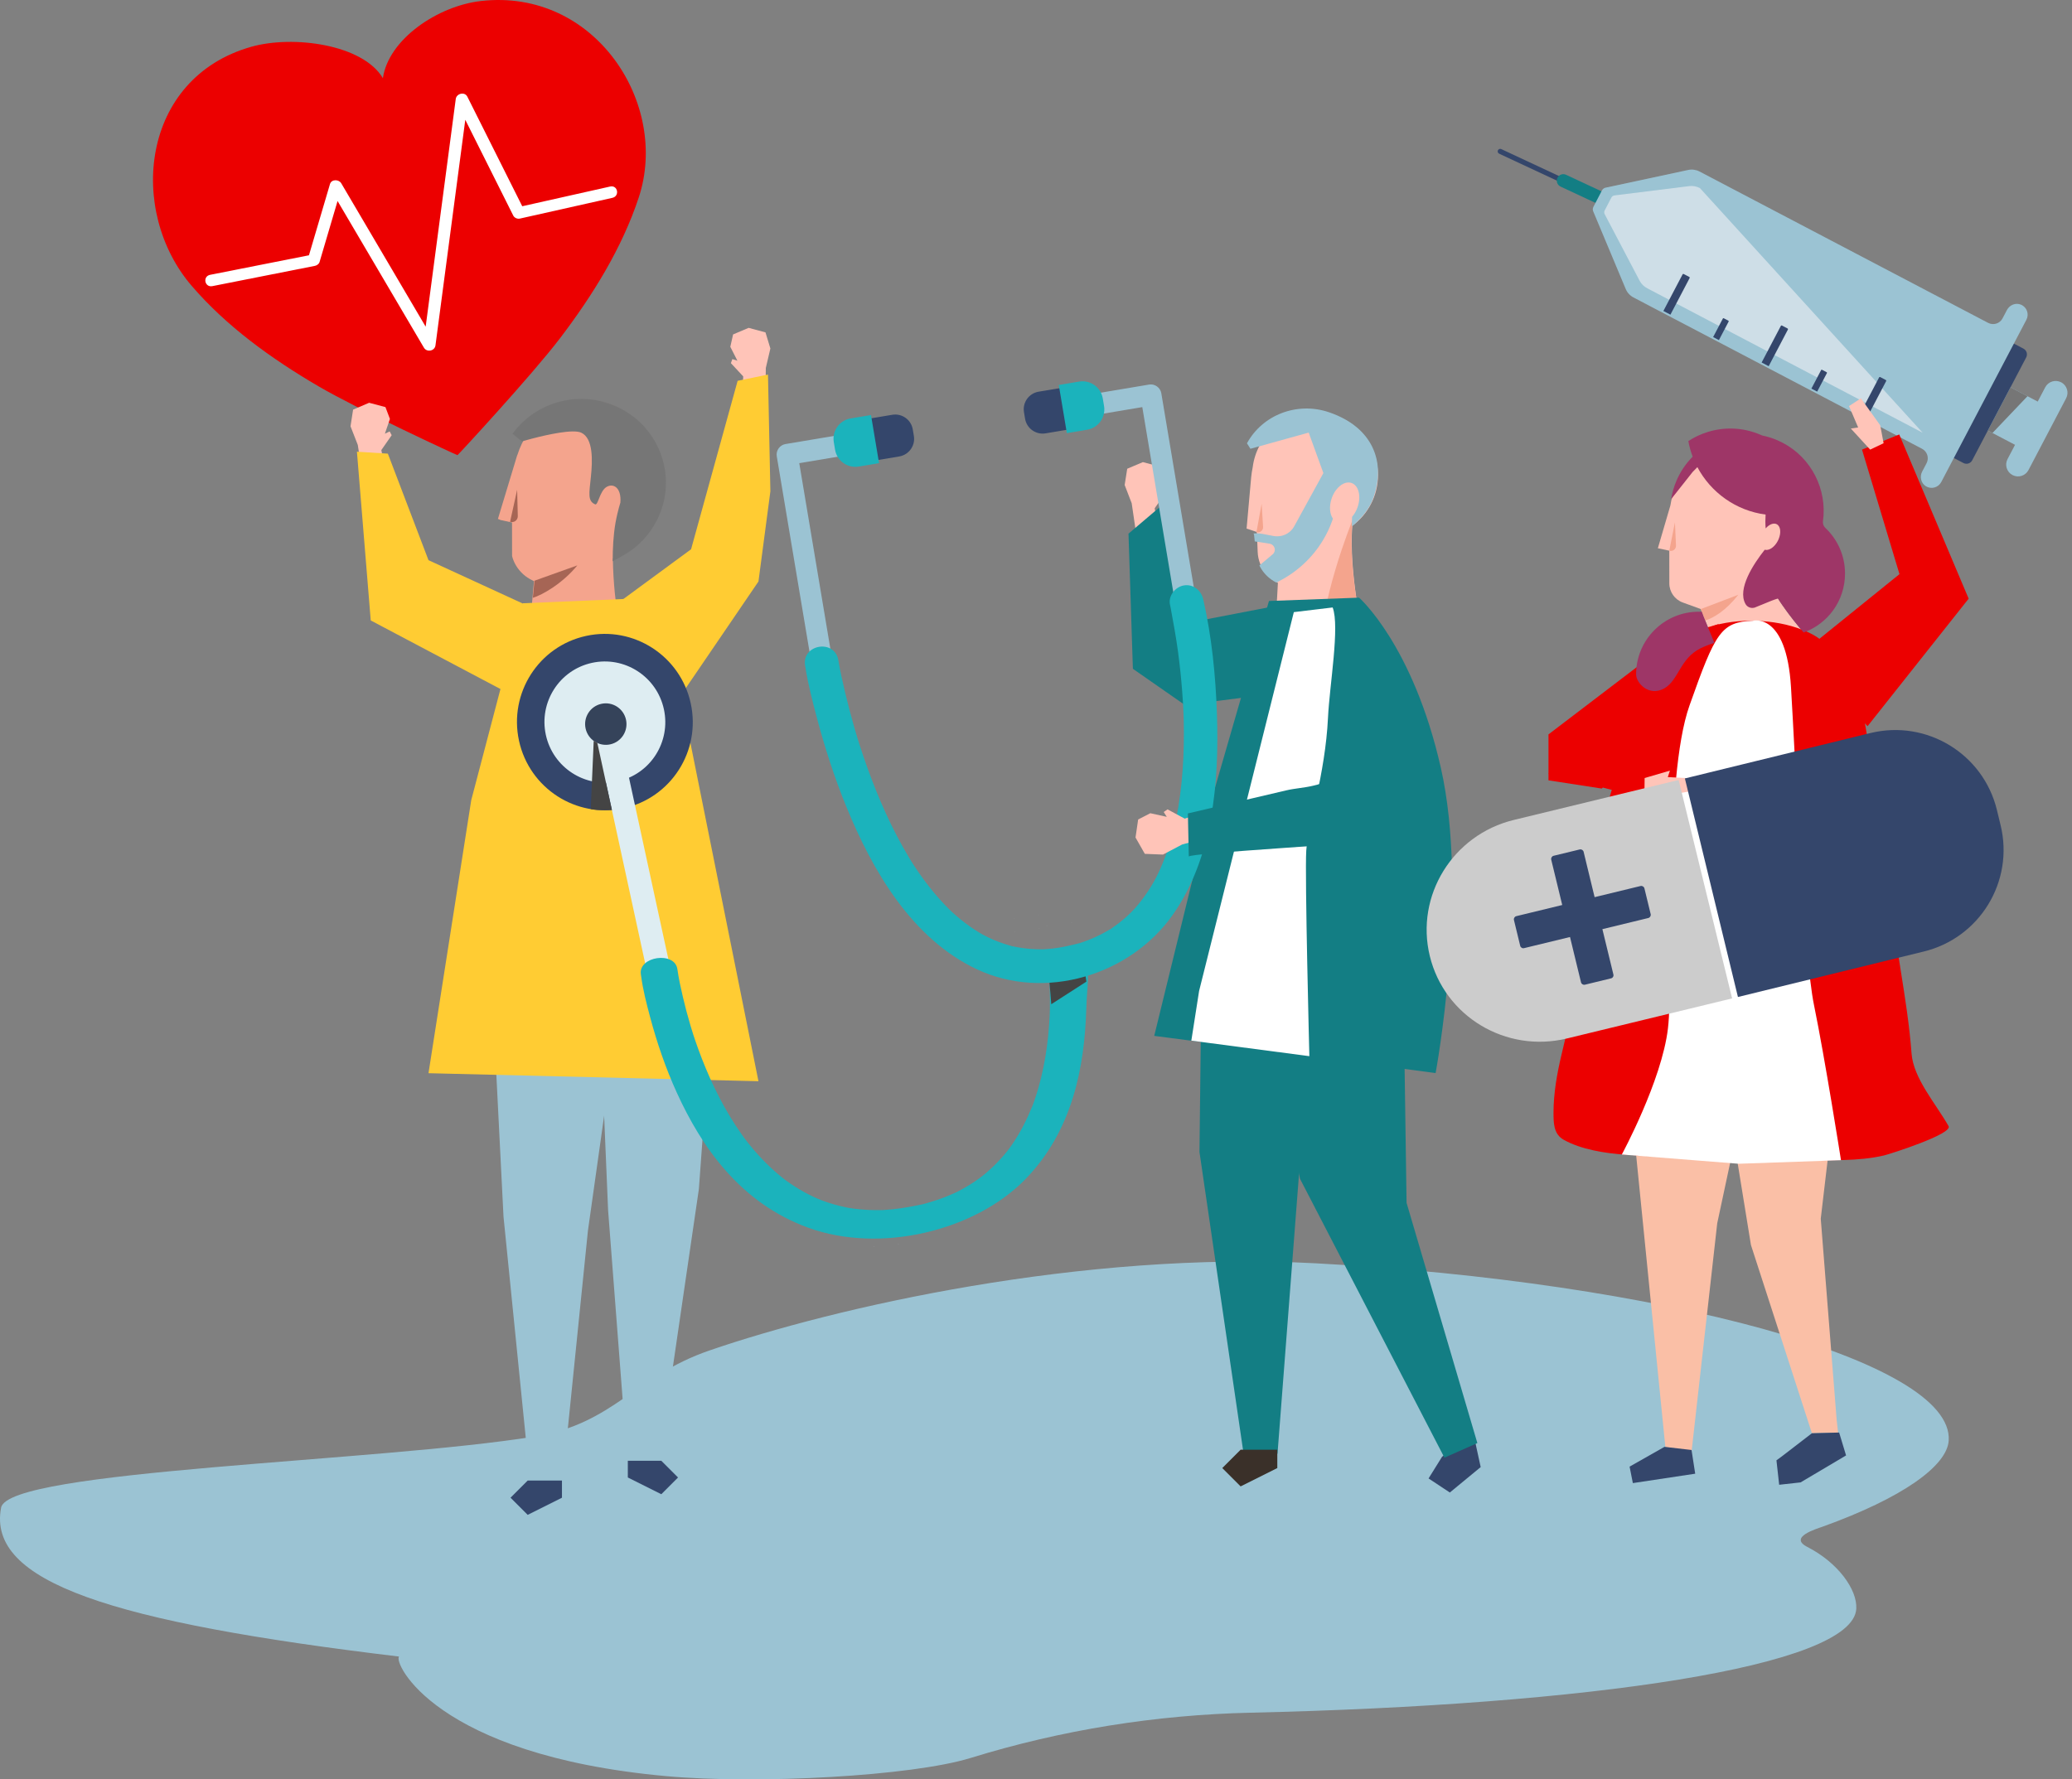
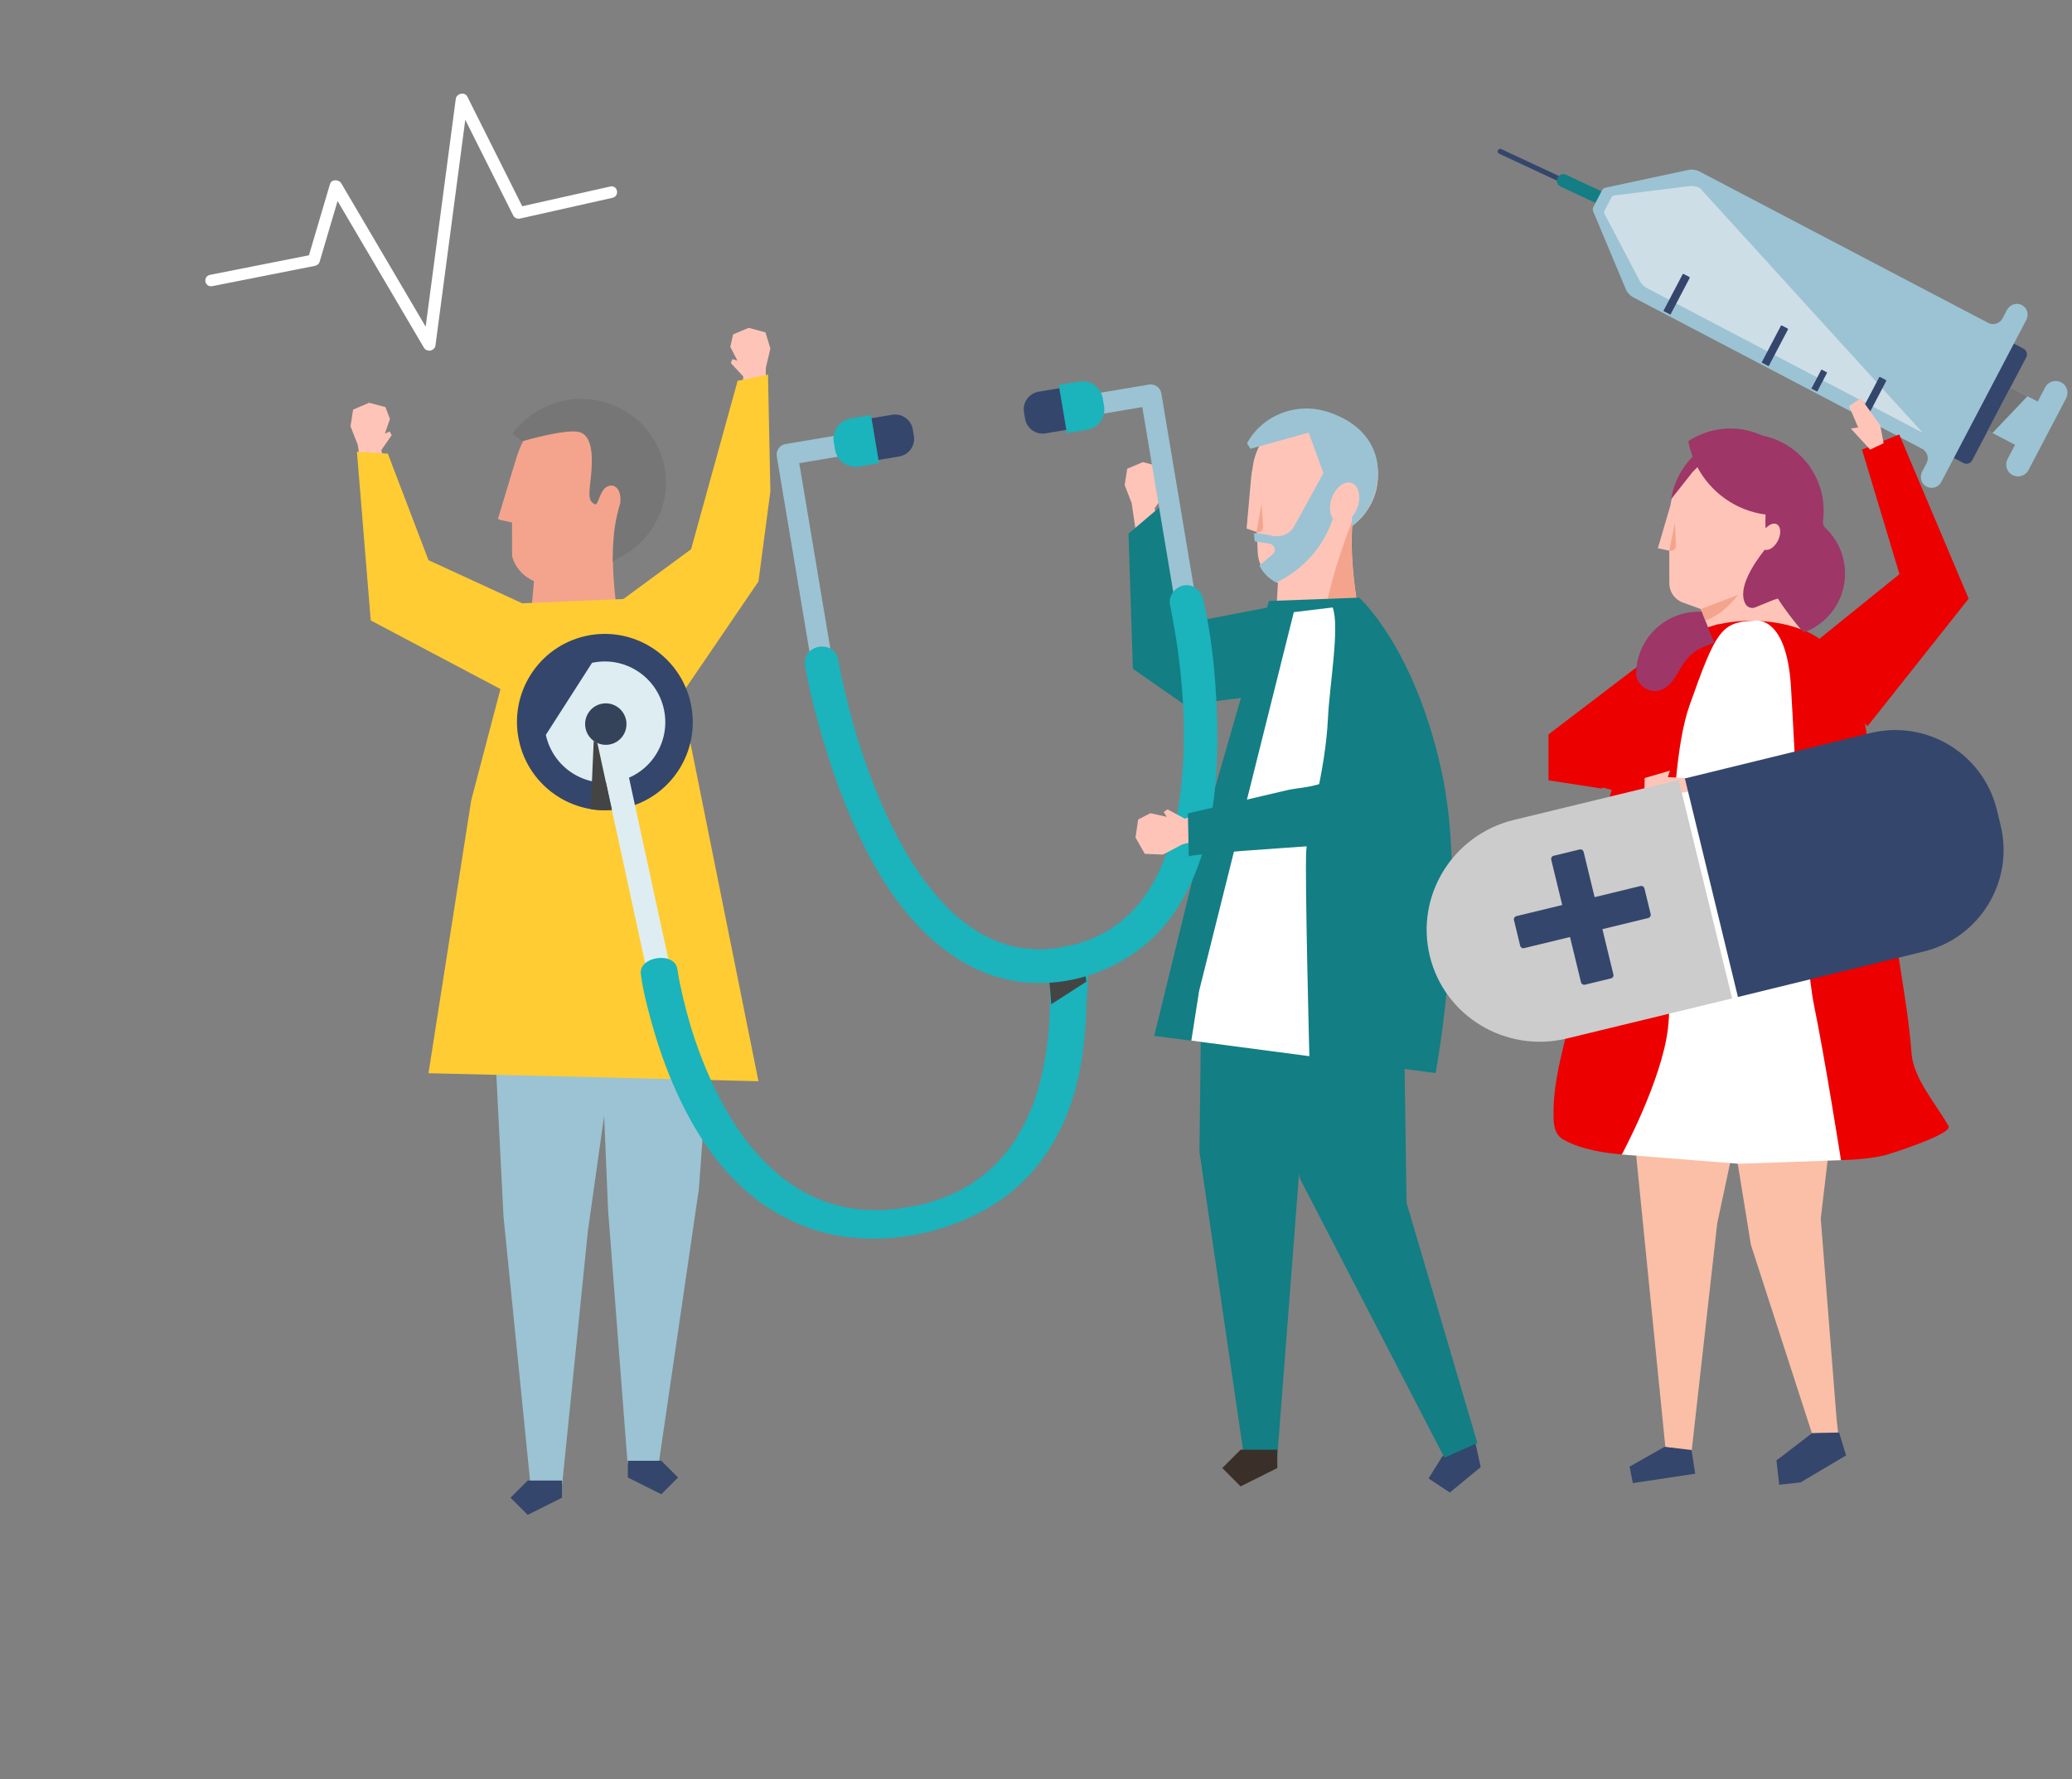
<svg xmlns="http://www.w3.org/2000/svg" width="156px" height="134px" viewBox="0 0 156 134" version="1.1">
  <rect x="0" y="0" width="156" height="134" fill="#808080" stroke="none" />
  <title>70DA00C5-B731-446C-953C-8D05C3D3BA54</title>
  <g id="↪-⭐️-Agregadora-Seguros" stroke="none" stroke-width="1" fill="none" fill-rule="evenodd">
    <g id="Assets" transform="translate(-49, -113)">
      <g id="concepts/Products/Insurance/a-health-insurance-for-every-family" transform="translate(49, 113)">
        <g id="g.-illustration/Backgrounds/Shapes/Bubble-02" transform="translate(-0, 95.003)" fill="#9BC3D3">
-           <path d="M99.056,0.133 C81.41,-0.811 62.833,3.457 53.415,6.698 C47.773,8.639 46.223,12.202 40.321,13.167 C28.468,15.103 0.634,15.677 0.084,18.531 C-1,24.149 8.391,27.152 30.049,29.75 C29.581,30.135 32.687,37.165 50.148,38.753 C57.057,39.381 68.646,38.755 73.09,37.382 C79.922,35.272 87.017,34.138 94.165,33.976 C119.589,33.4 139.526,30.513 139.759,26.149 C139.838,24.69 138.37,22.668 136.07,21.492 C134.638,20.759 136.741,20.141 137.23,19.965 C143.229,17.806 146.595,15.395 146.717,13.481 C147.102,7.474 124.957,1.52 99.056,0.133" id="Primary-color" />
-         </g>
+           </g>
        <g id="pessoa-2" transform="translate(11.52, -0)">
          <g id="coração" transform="translate(0, -0)">
-             <path d="M24.683,0.077 C21.425,0.45 17.728,2.96 17.307,5.888 C15.803,3.341 10.549,2.629 7.394,3.524 C-0.932,5.888 -1.93,15.892 2.914,21.529 C5.521,24.562 8.887,27 12.445,29.083 C15.424,30.827 22.906,34.296 22.923,34.276 C22.946,34.288 28.544,28.231 30.635,25.484 C33.132,22.204 35.316,18.668 36.572,14.87 C38.904,7.814 33.282,-0.908 24.683,0.077" id="Fill-1" fill="#EC0000" />
            <path d="M34.414,14.048 C32.209,14.542 30.004,15.037 27.799,15.532 C26.421,12.781 25.044,10.031 23.666,7.28 C23.467,6.882 22.849,7.038 22.794,7.453 C22.08,12.856 21.366,18.26 20.652,23.663 C20.611,23.976 20.57,24.289 20.528,24.602 C18.702,21.499 16.876,18.396 15.05,15.293 C14.757,14.796 14.464,14.298 14.171,13.801 C13.995,13.501 13.438,13.478 13.324,13.863 C12.797,15.65 12.269,17.437 11.741,19.225 C9.261,19.715 6.782,20.206 4.301,20.696 C3.719,20.812 3.887,21.664 4.47,21.548 C7.043,21.039 9.617,20.53 12.19,20.021 C12.341,19.991 12.496,19.878 12.539,19.733 C12.991,18.201 13.443,16.669 13.895,15.138 C15.769,18.321 17.642,21.504 19.516,24.687 C19.809,25.185 20.102,25.683 20.395,26.18 C20.614,26.554 21.21,26.442 21.267,26.008 C21.981,20.604 22.695,15.201 23.409,9.797 C23.443,9.539 23.477,9.28 23.511,9.022 C24.715,11.426 25.919,13.83 27.123,16.235 C27.207,16.402 27.427,16.505 27.621,16.461 C29.942,15.941 32.262,15.42 34.582,14.9 C35.16,14.77 34.994,13.918 34.414,14.048" id="Fill-3" fill="#FFFFFF" />
          </g>
          <g id="pernas" transform="translate(25.503, 72.579)" fill="#9BC3D3">
            <polygon id="Fill-30" points="16.51 4.436 15.595 16.964 12.564 37.704 10.233 37.704 8.761 18.567 8.109 3.083" />
            <polygon id="Fill-34" points="1.04252447e-14 1.484 0.886 19.044 2.914 39.203 5.302 39.203 7.242 20.103 10.076 -5.21262237e-15" />
          </g>
          <g id="pés" transform="translate(26.918, 110.006)" fill="#34466B">
            <polygon id="Fill-32" points="8.831 3.58367788e-14 8.831 1.26 11.351 2.521 12.611 1.26 11.351 3.58367788e-14" />
            <polygon id="Fill-36" points="3.872 1.492 3.872 2.783 1.291 4.074 -1.04252447e-14 2.783 1.291 1.492" />
          </g>
          <g id="mãos" transform="translate(14.871, 24.69)" fill="#FFC4B8">
            <polygon id="Fill-38" points="2.617 10.72 2.32 9.203 3.099 8.084 2.946 7.799 2.587 7.973 2.967 6.86 2.629 5.967 1.4 5.642 0.193 6.159 -2.08504895e-14 7.413 0.548 8.819 0.864 10.913" />
            <polygon id="Fill-42" points="29.487 5.198 29.566 3.655 28.637 2.657 28.748 2.353 29.128 2.475 28.594 1.427 28.803 0.495 29.974 1.04252447e-14 31.242 0.34 31.61 1.555 31.266 3.024 31.249 5.142" />
          </g>
          <g id="g.-illustration/Characters/Body-parts/Head/Male/Model-D-01" transform="translate(32.293, 39.889) scale(-1, 1) translate(-32.293, -39.889) translate(25.968, 30.041)">
            <g id="g.-illustration/Characters/Body-parts/Head/Male/Model-D-00" transform="translate(0.386, 0.104)">
              <path d="M3.61,11.923 C1.502,11.048 -6.51577796e-16,8.795 -6.51577796e-16,6.156 C-6.51577796e-16,2.758 2.489,3.25788898e-16 5.555,3.25788898e-16 C7.981,3.25788898e-16 10.046,1.727 10.803,4.131 L10.812,4.134 L12.263,8.931 L12.13,8.988 L12.06,9.018 L11.202,9.203 L11.198,11.723 L11.157,11.876 C11.089,12.087 10.995,12.293 10.875,12.486 C10.735,12.711 10.562,12.917 10.366,13.095 C10.264,13.188 10.154,13.273 10.039,13.349 C9.977,13.39 9.916,13.428 9.853,13.463 C9.804,13.491 9.754,13.518 9.703,13.542 L9.549,13.618 L10.042,19.173 C10.042,19.173 7.509,19.776 6.337,19.534 L6.18,19.499 L6.177,19.498 C5.058,19.257 3.947,18.877 3.007,17.719 C3.007,17.719 3.01,17.707 3.015,17.682 L3.007,17.673 C3.007,17.673 3.095,17.252 3.205,16.565 C3.373,15.469 3.589,13.725 3.61,11.923 Z" id="Base-color" fill="#F4A48D" />
-               <path d="M9.634,14.875 C8.92,14.659 7.414,13.812 6.284,12.433 L9.511,13.587 C9.511,13.587 9.573,14.245 9.634,14.875 Z M11.348,9.15 C11.057,9.248 10.759,9.027 10.767,8.72 L10.817,6.744 L11.348,9.15 Z" id="Shadows" fill="#A66555" />
            </g>
            <g id="g.-illustration/Characters/Body-parts/Hair/Male/Model-D-01" transform="translate(0, 0)" fill="#767676">
              <path d="M4.008,12.226 L3.146,11.748 C2.114,11.15 1.24,10.257 0.668,9.118 C-0.9,5.999 0.386,2.212 3.538,0.661 C6.377,-0.736 9.764,0.156 11.552,2.628 L10.844,3.197 C10.683,3.151 10.416,3.076 10.09,2.993 C8.918,2.687 6.974,2.254 6.366,2.548 C5.475,2.979 5.516,4.601 5.652,5.888 C5.784,7.147 5.903,7.694 5.327,7.941 C5.116,8.032 4.986,6.969 4.501,6.649 C3.989,6.312 3.336,6.655 3.431,7.811 C3.59,8.336 3.712,8.854 3.803,9.36 C3.956,10.264 4.012,11.25 4.008,12.226 Z" id="Hair-color" />
            </g>
          </g>
          <g id="Camisola" transform="translate(15.353, 28.206)" fill="#FFCC33">
            <polygon id="Fill-40" points="2.329 5.957 2.60631119e-14 5.811 1.04 18.518 10.927 23.747 13.204 17.575 5.388 13.98" />
            <polygon id="Fill-44" points="28.663 0.473 30.948 0 31.129 8.791 30.231 15.586 24.388 24.161 19.604 17.24 25.158 13.158" />
            <polygon id="Fill-46" points="20.222 16.897 12.503 17.224 8.606 32.055 5.388 52.615 30.231 53.219 24.388 24.161" />
          </g>
        </g>
        <g id="enfermeiro" transform="translate(38.922, 28.714)">
          <polygon id="Fill-26" fill="#FFC4B8" points="48.296 11.048 48.012 9.566 48.776 8.477 48.628 8.198 48.277 8.367 48.652 7.281 48.325 6.408 47.126 6.087 45.946 6.586 45.753 7.81 46.283 9.185 46.583 11.23" />
          <polygon id="outro-braço" fill="#137E84" points="48.374 9.493 46.042 11.475 46.373 21.652 50.296 24.384 57.792 23.423 56.792 16.983 50.531 18.189" />
          <polygon id="Fill-30" fill="#34466B" points="72.265 80.424 72.558 81.769 70.235 83.684 68.634 82.624 69.649 80.994 71.972 79.079" />
          <polygon id="Fill-32" fill="#137E84" points="64.141 39.073 66.733 45.051 66.978 61.87 72.308 79.961 69.829 81.06 58.952 60.054 57.714 53.4 57.222 39.388" />
          <polygon id="Fill-34" fill="#137E84" points="51.589 40.412 51.386 58.039 54.707 80.765 57.261 80.765 58.874 59.795 62.369 38.825" />
          <polygon id="Fill-36" fill="#3A3029" fill-rule="nonzero" points="57.246 80.461 57.246 81.842 54.484 83.223 53.103 81.842 54.484 80.461" />
          <g id="g.-illustration/Characters/Body-parts/Head/Male/Model-B-02" transform="translate(59.88, 11.631) scale(-1, 1) translate(-59.88, -11.631) translate(54.933, 2.05)">
            <g id="g.-illustration/Characters/Body-parts/Head/Male/Model-B-00" transform="translate(0, 0.282)">
              <path d="M1.936,8.553 C0.762,7.691 -6.51577796e-16,6.302 -6.51577796e-16,4.735 C-6.51577796e-16,2.122 2.122,3.25788898e-16 4.735,3.25788898e-16 C7.148,3.25788898e-16 9.142,1.809 9.434,4.144 C9.485,4.387 9.522,4.633 9.547,4.879 L9.547,4.879 L9.548,4.884 L9.548,4.886 C9.556,4.96 9.562,5.033 9.568,5.107 L9.894,8.761 L9.152,9.009 L9.144,9.011 L9.144,9.011 C9.126,9.075 9.115,9.109 9.115,9.109 L9.095,9.603 L9.059,10.527 C9.046,10.833 8.982,11.132 8.871,11.414 C8.793,11.613 8.69,11.803 8.565,11.98 C8.417,12.187 8.241,12.374 8.044,12.531 C7.942,12.613 7.833,12.687 7.719,12.752 C7.659,12.787 7.599,12.819 7.536,12.849 L7.536,12.849 L7.855,18.621 C7.855,18.621 6.17,19.128 4.325,18.726 C3.21,18.484 2.035,17.908 1.139,16.687 C1.139,16.687 2.2,12.09 1.936,8.553 Z" id="Skin-tone" fill="#FFC4B8" />
              <path d="M4.343,18.657 C3.227,18.416 2.053,17.839 1.156,16.619 C1.156,16.619 2.304,11.692 1.915,8.112 C1.915,8.112 4.525,14.475 4.343,18.657 Z M9.151,9.03 C8.891,9.106 8.635,8.902 8.652,8.632 L8.761,6.892 L9.151,9.03 Z" id="Shadows" fill="#F4A48D" />
            </g>
            <g id="g.-illustration/Characters/Body-parts/Hair/Male/Model-B-02" transform="translate(-0, 0)" fill="#9BC3D3">
              <path d="M3.143,6.119 C2.815,5.694 2.373,5.477 1.996,5.606 C1.458,5.79 1.252,6.606 1.536,7.426 C1.635,7.712 1.781,7.961 1.951,8.156 C1.962,8.401 1.967,8.643 1.965,8.879 C1.29,8.319 0.64,7.578 0.335,6.697 C-0.617,3.949 0.451,1.39 3.678,0.286 C6.101,-0.543 8.709,0.492 9.865,2.621 L9.604,3.035 L9.603,3.031 L9.562,3.02 L5.218,1.815 L4.112,4.862 L4.516,5.601 L6.31,8.873 C6.434,9.102 6.618,9.289 6.837,9.417 C7.003,9.516 7.189,9.583 7.386,9.61 L7.387,9.61 C7.45,9.618 7.513,9.623 7.577,9.624 C7.679,9.626 7.781,9.617 7.88,9.598 L8.702,9.44 C8.779,9.425 8.859,9.415 8.937,9.408 C9.081,9.395 9.226,9.397 9.369,9.411 C9.372,9.412 9.374,9.411 9.377,9.413 L9.368,9.414 C9.345,9.478 9.332,9.512 9.332,9.512 L9.279,10.008 L8.169,10.179 C8.14,10.183 8.113,10.189 8.086,10.199 C7.944,10.247 7.832,10.36 7.788,10.506 C7.736,10.678 7.791,10.863 7.929,10.978 L8.832,11.738 L8.929,11.819 C8.836,12.015 8.717,12.202 8.576,12.373 C8.41,12.574 8.216,12.752 8.003,12.9 C7.892,12.978 7.775,13.046 7.653,13.106 L7.602,13.081 C7.553,13.057 7.502,13.032 7.454,13.006 C6.075,12.296 4.939,11.233 4.156,9.941 C3.872,9.475 3.635,8.979 3.451,8.459 C3.43,8.405 3.412,8.35 3.394,8.294 L3.393,8.294 C3.64,7.943 3.69,7.352 3.485,6.76 L3.477,6.739 L3.475,6.731 L3.47,6.718 L3.467,6.709 L3.462,6.696 L3.459,6.688 L3.454,6.675 L3.451,6.667 L3.445,6.652 L3.443,6.647 L3.434,6.627 L3.431,6.619 L3.426,6.606 L3.422,6.598 L3.417,6.586 L3.413,6.578 L3.408,6.566 L3.405,6.558 L3.399,6.545 L3.396,6.538 L3.387,6.519 L3.383,6.512 L3.377,6.5 L3.373,6.491 L3.368,6.48 L3.364,6.472 L3.358,6.461 L3.354,6.452 L3.348,6.441 L3.344,6.434 L3.335,6.416 L3.331,6.409 L3.325,6.397 L3.32,6.389 L3.314,6.379 L3.31,6.37 L3.304,6.36 L3.299,6.352 L3.293,6.342 L3.289,6.334 L3.281,6.321 L3.278,6.317 L3.275,6.312 L3.268,6.299 L3.263,6.292 L3.257,6.282 L3.252,6.274 L3.246,6.265 L3.241,6.257 L3.234,6.247 L3.229,6.24 L3.222,6.228 L3.218,6.223 L3.207,6.207 L3.203,6.2 L3.196,6.19 L3.191,6.183 L3.184,6.174 L3.179,6.166 L3.172,6.157 L3.167,6.15 L3.159,6.14 L3.155,6.134 L3.143,6.119 Z" id="Hair-color" />
            </g>
          </g>
          <g id="corpo" transform="translate(47.979, 16.294)">
            <path d="M8.64,0.251 L15.424,1.56378671e-14 C15.424,1.56378671e-14 19.483,3.561 21.58,12.815 C23.716,22.237 21.186,35.802 21.186,35.802 C21.186,35.802 2.985,33.376 2.08504895e-14,33.002 L4.553,14.397 L8.64,0.251 Z" id="Fill-38" fill="#137E84" />
            <path d="M10.511,1.09 L3.379,29.619 L2.794,33.36 L11.68,34.53 C11.68,34.53 11.33,20.868 11.447,19.047 C11.564,17.225 12.881,13.285 13.083,9.041 C13.2,6.585 13.98,2.175 13.434,0.739 L10.511,1.09 Z" id="Fill-40" fill="#FFFFFF" />
          </g>
          <path d="M0.153,27.067 C0.93,30.651 4.456,32.929 8.027,32.154 C11.598,31.378 13.862,27.845 13.085,24.26 C12.307,20.676 8.782,18.399 5.211,19.174 C1.64,19.949 -0.625,23.483 0.153,27.067" id="Fill-70" fill="#34466B" />
-           <path d="M2.174,26.628 C2.709,29.092 5.132,30.657 7.586,30.125 C10.041,29.592 11.598,27.163 11.063,24.699 C10.529,22.235 8.106,20.67 5.651,21.203 C3.197,21.735 1.64,24.165 2.174,26.628" id="Fill-72" fill="#DEEDF2" />
+           <path d="M2.174,26.628 C2.709,29.092 5.132,30.657 7.586,30.125 C10.041,29.592 11.598,27.163 11.063,24.699 C10.529,22.235 8.106,20.67 5.651,21.203 " id="Fill-72" fill="#DEEDF2" />
          <polygon id="Fill-74" fill="#DEEDF2" points="10.826 49.243 12.559 48.866 8.072 28.18 6.339 28.556" />
          <path d="M5.167,26.146 C5.35,26.989 6.18,27.525 7.02,27.343 C7.86,27.16 8.393,26.329 8.21,25.485 C8.027,24.642 7.198,24.106 6.358,24.289 C5.517,24.471 4.984,25.302 5.167,26.146" id="Fill-76" fill="#35435A" fill-rule="nonzero" />
          <path d="M6.054,27.241 L7.148,32.283 C7.148,32.283 6.131,32.34 5.555,32.217 L5.778,27.081 L6.054,27.241 Z" id="Fill-78" fill="#444444" />
          <path d="M30.542,61.976 C30.733,61.926 30.613,61.959 30.542,61.976 M41.175,43.227 C40.79,43.295 40.46,43.627 40.033,43.586 C40.129,44.194 39.913,42.782 39.972,43.396 C40.052,44.218 40.102,45.043 40.121,45.87 C40.132,46.339 40.133,46.808 40.124,47.278 C40.122,47.359 40.105,47.799 40.12,47.467 C40.114,47.591 40.11,47.714 40.104,47.838 C40.092,48.077 40.077,48.316 40.059,48.555 C39.982,49.594 39.847,50.635 39.635,51.671 C39.527,52.197 39.4,52.722 39.249,53.244 C39.17,53.518 39.084,53.791 38.992,54.063 C38.952,54.179 38.91,54.294 38.869,54.41 C38.862,54.432 38.848,54.467 38.838,54.495 C38.829,54.517 38.821,54.539 38.812,54.561 C38.408,55.562 37.918,56.546 37.274,57.482 C37.195,57.597 37.113,57.71 37.031,57.823 C37.116,57.704 36.9,57.991 36.856,58.045 C36.697,58.242 36.531,58.434 36.357,58.623 C35.995,59.018 35.598,59.388 35.175,59.745 C35.255,59.675 34.921,59.942 34.859,59.987 C34.738,60.076 34.615,60.162 34.49,60.247 C34.263,60.401 34.029,60.548 33.788,60.688 C33.626,60.782 33.462,60.873 33.294,60.961 C33.238,60.991 33.18,61.019 33.124,61.049 C33.118,61.052 33.113,61.055 33.108,61.058 C33.102,61.06 33.097,61.063 33.091,61.065 C32.819,61.184 32.552,61.308 32.273,61.417 C31.923,61.554 31.566,61.678 31.203,61.789 C31.05,61.836 30.896,61.88 30.742,61.923 C30.673,61.941 30.603,61.959 30.534,61.978 C30.529,61.979 30.524,61.98 30.52,61.981 C29.775,62.136 29.037,62.278 28.278,62.355 C28.062,62.377 27.845,62.391 27.628,62.407 C27.614,62.408 27.6,62.408 27.586,62.409 C27.589,62.409 27.578,62.41 27.56,62.411 C27.512,62.413 27.463,62.415 27.415,62.418 C27.45,62.416 27.479,62.414 27.502,62.413 C27.471,62.414 27.439,62.415 27.417,62.416 C27.091,62.418 26.766,62.418 26.442,62.402 C26.094,62.385 25.749,62.355 25.408,62.312 C25.264,62.294 25.122,62.27 24.978,62.25 C24.975,62.25 24.972,62.249 24.969,62.249 C24.962,62.247 24.955,62.246 24.947,62.244 C24.886,62.23 24.823,62.22 24.762,62.207 C24.153,62.08 23.563,61.91 23,61.702 C22.915,61.67 22.393,61.448 22.721,61.595 C22.6,61.541 22.478,61.489 22.358,61.432 C22.104,61.314 21.857,61.187 21.616,61.054 C21.128,60.785 20.672,60.487 20.234,60.172 C20.2,60.146 20.155,60.112 20.134,60.096 C20.066,60.042 19.998,59.99 19.932,59.936 C19.831,59.855 19.732,59.773 19.635,59.69 C19.428,59.513 19.227,59.332 19.032,59.147 C18.614,58.751 18.224,58.338 17.858,57.912 C17.663,57.685 17.476,57.454 17.294,57.221 C17.242,57.155 17.055,56.903 17.16,57.047 C17.085,56.945 17.01,56.842 16.937,56.739 C15.657,54.934 14.691,52.986 13.916,50.996 C13.738,50.538 13.571,50.078 13.413,49.616 C13.372,49.494 13.331,49.372 13.291,49.25 C13.287,49.238 13.283,49.229 13.281,49.22 C13.276,49.206 13.271,49.188 13.263,49.165 C13.197,48.954 13.131,48.743 13.068,48.531 C12.85,47.801 12.655,47.065 12.483,46.325 C12.324,45.644 12.175,44.959 12.077,44.268 C11.883,42.908 9.133,43.299 9.327,44.657 C9.333,44.705 9.342,44.753 9.349,44.801 C9.488,45.839 9.754,46.87 10.025,47.884 C10.542,49.819 11.196,51.733 12.039,53.582 C13.879,57.616 16.783,61.882 21.954,63.751 C27.369,65.71 34.493,63.982 38.278,60.09 C41.854,56.412 42.728,51.606 42.863,47.292 C42.928,45.212 43.144,45.125 42.792,43.076 C42.309,43.282 41.676,43.138 41.175,43.227" id="Fill-80" fill="#1BB3BC" />
          <path d="M41.66,1.241 C43.64,0.909 45.62,0.577 47.6,0.246 C48.022,0.175 48.441,0.474 48.512,0.899 C49.27,5.423 50.028,9.948 50.786,14.472 C50.893,15.11 51,15.749 51.107,16.387 C51.276,17.397 49.713,17.66 49.543,16.649 C48.786,12.124 48.028,7.6 47.27,3.076 C47.207,2.699 47.144,2.322 47.081,1.945 C45.361,2.233 43.642,2.522 41.922,2.81 C40.916,2.978 40.652,1.41 41.66,1.241" id="Fill-82" fill="#9BC3D3" />
          <path d="M39.8,3.921 L41.603,3.619 L41.078,0.481 L39.274,0.783 C38.544,0.905 38.05,1.597 38.173,2.327 L38.255,2.82 C38.378,3.551 39.069,4.043 39.8,3.921" id="Fill-84" fill="#34466B" />
          <path d="M41.401,3.904 L42.929,3.647 C43.774,3.506 44.343,2.707 44.202,1.864 L44.106,1.293 C43.965,0.449 43.166,-0.12 42.322,0.022 L40.794,0.278 L41.401,3.904 Z" id="Fill-86" fill="#1BB3BC" />
          <path d="M26.15,3.732 C24.17,4.064 22.19,4.396 20.21,4.728 C19.787,4.799 19.489,5.218 19.56,5.643 C20.318,10.168 21.075,14.692 21.833,19.216 C21.94,19.855 22.047,20.493 22.153,21.131 C22.323,22.141 23.886,21.88 23.717,20.869 C22.959,16.345 22.201,11.82 21.444,7.296 C21.38,6.919 21.317,6.543 21.254,6.166 C22.974,5.878 24.693,5.59 26.413,5.301 C27.418,5.133 27.157,3.564 26.15,3.732" id="Fill-88" fill="#9BC3D3" />
          <path d="M28.782,5.66 L26.978,5.962 L26.452,2.824 L28.256,2.522 C28.986,2.4 29.678,2.892 29.8,3.623 L29.883,4.116 C30.005,4.846 29.512,5.537 28.782,5.66" id="Fill-90" fill="#34466B" />
          <path d="M27.262,6.165 L25.734,6.421 C24.89,6.563 24.09,5.993 23.949,5.15 L23.854,4.579 C23.713,3.736 24.282,2.937 25.126,2.796 L26.655,2.539 L27.262,6.165 Z" id="Fill-92" fill="#1BB3BC" />
          <path d="M40.039,44.812 C40.039,44.812 40.152,45.784 40.227,46.913 L42.874,45.208 L42.69,44.037 L40.039,44.812 Z" id="Fill-94" fill="#444444" />
          <path d="M51.669,16.418 C52.313,19.239 52.603,22.178 52.701,25.063 C52.876,30.182 52.405,35.873 49.372,40.183 C46.162,44.745 39.734,46.685 34.621,44.278 C29.738,41.979 26.775,36.872 24.805,32.055 C23.902,29.848 23.169,27.567 22.559,25.262 C22.24,24.054 21.924,22.827 21.724,21.592 C21.715,21.535 21.703,21.478 21.694,21.421 C21.423,19.806 23.923,19.384 24.195,21.002 C24.333,21.824 24.518,22.639 24.71,23.45 C24.92,24.331 25.15,25.207 25.401,26.077 C25.474,26.329 25.549,26.58 25.624,26.832 C25.724,27.164 25.565,26.649 25.655,26.933 C25.701,27.079 25.746,27.225 25.793,27.37 C25.97,27.921 26.156,28.47 26.351,29.015 C27.201,31.389 28.223,33.716 29.525,35.878 C29.608,36.016 29.692,36.152 29.777,36.289 C29.618,36.032 29.83,36.371 29.886,36.455 C30.069,36.735 30.258,37.012 30.452,37.284 C30.818,37.796 31.205,38.292 31.616,38.768 C31.808,38.991 32.006,39.209 32.209,39.422 C32.304,39.522 32.4,39.621 32.498,39.719 C32.563,39.783 32.629,39.847 32.695,39.911 C32.748,39.963 32.962,40.157 32.722,39.94 C33.168,40.344 33.631,40.727 34.124,41.072 C34.354,41.233 34.59,41.387 34.832,41.532 C34.946,41.6 35.062,41.664 35.177,41.731 C34.865,41.551 35.36,41.822 35.44,41.861 C35.972,42.117 36.526,42.328 37.095,42.488 C37.152,42.504 37.211,42.517 37.268,42.535 C37.562,42.624 36.993,42.484 37.297,42.543 C37.43,42.568 37.562,42.599 37.696,42.623 C38.012,42.679 38.332,42.72 38.652,42.746 C38.951,42.77 39.25,42.774 39.55,42.777 C39.628,42.777 39.858,42.763 39.548,42.779 C39.613,42.776 39.678,42.774 39.743,42.769 C39.942,42.754 40.14,42.74 40.337,42.718 C41.03,42.639 41.698,42.48 42.372,42.308 C42.433,42.292 42.612,42.23 42.336,42.32 C42.415,42.295 42.493,42.269 42.572,42.242 C42.711,42.195 42.849,42.144 42.986,42.091 C43.312,41.965 43.632,41.823 43.944,41.666 C44.193,41.54 44.43,41.398 44.671,41.261 C44.943,41.107 44.447,41.422 44.701,41.242 C44.75,41.207 44.801,41.175 44.851,41.141 C44.999,41.039 45.144,40.933 45.287,40.824 C45.498,40.661 45.703,40.49 45.901,40.312 C46.01,40.213 46.117,40.112 46.222,40.009 C46.285,39.947 46.669,39.531 46.429,39.803 C46.818,39.363 47.18,38.904 47.505,38.413 C47.652,38.191 47.791,37.965 47.923,37.734 C47.965,37.663 48.188,37.241 48.028,37.553 C48.11,37.394 48.191,37.235 48.269,37.073 C48.796,35.971 49.178,34.811 49.481,33.629 C49.496,33.568 49.51,33.508 49.525,33.448 C49.453,33.744 49.507,33.526 49.523,33.451 C49.552,33.314 49.583,33.178 49.611,33.04 C49.677,32.719 49.737,32.397 49.791,32.073 C49.893,31.455 49.974,30.834 50.037,30.211 C50.16,28.985 50.213,27.752 50.212,26.519 C50.212,26.236 50.209,25.953 50.203,25.67 C50.2,25.523 50.195,25.376 50.192,25.229 C50.202,25.624 50.187,25.101 50.182,25.005 C50.159,24.448 50.126,23.891 50.083,23.334 C50.008,22.352 49.905,21.372 49.775,20.396 C49.623,19.256 49.412,18.131 49.204,17.002 C49.194,16.947 49.18,16.892 49.168,16.837 C49.015,16.167 49.561,15.481 50.208,15.373 C50.918,15.254 51.515,15.746 51.669,16.418" id="Fill-96" fill="#1BB3BC" />
          <path d="M28.655,64.988 L28.653,64.979 C28.73,64.959 28.768,64.949 28.771,64.948 L28.771,64.948 L28.776,64.948 L28.777,64.953 C28.777,64.954 28.778,64.955 28.773,64.958 L28.773,64.958 L28.769,64.959 C28.758,64.963 28.728,64.971 28.655,64.988" id="Fill-98" fill="#9FA2A5" fill-rule="nonzero" />
          <polygon id="Fill-100" fill="#9FA2A5" fill-rule="nonzero" points="38.137 56.469 38.127 56.465 38.131 56.456 38.14 56.459" />
          <path d="M39.238,40.238 L39.237,40.228 C39.261,40.225 39.276,40.224 39.282,40.224 L39.282,40.234 L39.238,40.238 Z" id="Fill-102" fill="#9FA2A5" fill-rule="nonzero" />
          <path d="M41.723,40.805 L41.72,40.796 C41.739,40.789 41.8,40.77 41.804,40.769 L41.808,40.768 L41.81,40.773 C41.81,40.774 41.81,40.776 41.806,40.778 L41.806,40.779 C41.806,40.779 41.805,40.779 41.804,40.779 C41.795,40.783 41.774,40.79 41.723,40.805" id="Fill-104" fill="#9FA2A5" fill-rule="nonzero" />
          <path d="M48.014,33.075 L48.014,33.075 L48.004,33.073 C48.004,33.072 48.004,33.072 48.004,33.071 C48.004,33.07 48.005,33.069 48.005,33.068 C48.008,33.055 48.013,33.036 48.019,33.01 C48.02,33.007 48.021,33.004 48.021,33 L48.03,32.964 L48.031,32.962 L48.04,32.964 C48.036,32.982 48.032,32.998 48.029,33.012 C48.024,33.033 48.019,33.054 48.014,33.075" id="Fill-106" fill="#9FA2A5" fill-rule="nonzero" />
          <path d="M48.008,33.097 L47.999,33.095 C47.999,33.095 47.999,33.092 48,33.087 L48,33.087 L48.01,33.089 C48.009,33.095 48.008,33.097 48.008,33.097" id="Fill-108" fill="#9FA2A5" fill-rule="nonzero" />
          <path d="M39.276,41.223 L39.276,41.213 L39.282,41.213 C39.324,41.211 39.342,41.21 39.344,41.21 L39.345,41.22 C39.338,41.22 39.331,41.221 39.324,41.221 C39.311,41.222 39.294,41.223 39.276,41.223 L39.276,41.223 Z" id="Fill-110" fill="#9FA2A5" fill-rule="nonzero" />
          <polygon id="Fill-118" fill="#FFC4B8" points="51.865 32.434 50.275 32.936 48.982 32.238 48.694 32.437 48.925 32.801 47.685 32.528 46.769 33 46.571 34.357 47.271 35.588 48.639 35.642 50.08 34.883 52.286 34.29" />
          <path d="M50.513,32.544 L57.92,30.807 C58.585,30.651 59.274,30.618 59.939,30.457 C60.911,30.222 61.177,30.14 61.313,29.213 C61.709,26.527 61.206,23.74 61.612,21.095 C62.587,20.998 63.528,20.767 64.524,20.78 C66.149,20.801 66.008,21.919 66.1,23.165 C66.208,24.643 66.273,26.125 66.283,27.606 C66.291,28.834 66.697,34.159 64.893,34.548 C63.601,34.832 50.576,35.525 50.582,35.792 C50.579,35.685 50.513,32.544 50.513,32.544" id="braço-da-frente" fill="#137E84" />
        </g>
        <g id="enfermeira" transform="translate(107.411, 11.209)">
          <path d="M13.147,3.742 L13.147,3.742 C13.103,3.838 12.989,3.879 12.894,3.835 L5.458,0.364 C5.362,0.319 5.321,0.206 5.366,0.11 C5.41,0.015 5.524,-0.027 5.619,0.018 L13.055,3.489 C13.151,3.533 13.192,3.647 13.147,3.742" id="Fill-5" fill="#34466B" />
          <path d="M14.467,3.806 L14.052,4.695 L10.083,2.842 C9.837,2.728 9.731,2.436 9.846,2.19 C9.961,1.945 10.253,1.838 10.498,1.953 L14.467,3.806 Z" id="Fill-7" fill="#137E84" />
          <g id="Group-11" transform="translate(39.52, 16.526)" fill="#9BC3D3">
            <path d="M7.053,1.43 L6.488,2.507 L1.708,-1.01809031e-16 L1.57803998e-16,3.257 L4.78,5.764 L4.215,6.84 C3.987,7.275 4.154,7.813 4.59,8.041 C5.024,8.27 5.562,8.102 5.791,7.667 L8.628,2.257 C8.856,1.822 8.689,1.284 8.254,1.056 C7.819,0.828 7.281,0.995 7.053,1.43" id="Fill-9" />
          </g>
          <polygon id="Fill-12" fill="#767676" points="42.251 21.215 43.959 17.959 45.238 18.629 42.601 21.399" />
          <path d="M45.141,15.706 L41.076,23.455 C40.951,23.694 40.656,23.786 40.417,23.661 L38.539,22.675 L43.057,14.061 L44.936,15.047 C45.174,15.172 45.266,15.467 45.141,15.706" id="Fill-14" fill="#34466B" />
          <path d="M44.762,11.74 C44.364,11.563 43.896,11.747 43.693,12.133 L43.361,12.766 C43.155,13.16 42.668,13.311 42.274,13.105 L20.546,1.707 C20.284,1.57 19.982,1.528 19.693,1.59 L13.473,2.923 C13.356,2.948 13.255,3.025 13.2,3.132 L12.556,4.368 C12.5,4.474 12.495,4.6 12.542,4.71 L14.99,10.558 C15.104,10.829 15.309,11.053 15.569,11.189 L37.3,22.588 C37.694,22.795 37.845,23.281 37.639,23.675 L37.307,24.308 C37.105,24.694 37.219,25.184 37.591,25.411 C37.999,25.66 38.525,25.509 38.744,25.093 L45.156,12.869 C45.374,12.453 45.199,11.934 44.762,11.74" id="Fill-16" fill="#9BC3D3" />
          <path d="M20.578,2.957 C20.328,2.826 20.048,2.772 19.786,2.805 L14.151,3.507 C14.045,3.52 13.957,3.577 13.913,3.662 L13.401,4.647 C13.357,4.732 13.36,4.836 13.41,4.931 L16.042,9.944 C16.164,10.176 16.368,10.375 16.616,10.505 L37.346,21.38 L20.578,2.957 Z" id="Fill-18" fill="#CEDEE7" />
          <path d="M27.201,13.606 L25.752,16.369 L25.222,16.091 L26.671,13.328 C26.686,13.3 26.719,13.29 26.747,13.304 L27.178,13.53 C27.205,13.545 27.215,13.578 27.201,13.606" id="Fill-20" fill="#34466B" />
          <path d="M19.803,9.725 L18.354,12.488 L17.824,12.21 L19.273,9.447 C19.287,9.42 19.321,9.409 19.348,9.424 L19.779,9.649 C19.807,9.664 19.817,9.698 19.803,9.725" id="Fill-22" fill="#34466B" />
          <path d="M34.599,17.486 L33.15,20.25 L32.62,19.971 L34.069,17.208 C34.084,17.181 34.118,17.171 34.145,17.185 L34.576,17.411 C34.603,17.425 34.614,17.459 34.599,17.486" id="Fill-24" fill="#34466B" />
          <path d="M30.137,16.885 L29.403,18.284 L28.968,18.056 L29.703,16.656 C29.715,16.634 29.742,16.625 29.765,16.637 L30.118,16.823 C30.141,16.834 30.149,16.862 30.137,16.885" id="Fill-26" fill="#34466B" />
-           <path d="M22.739,13.004 L22.005,14.403 L21.57,14.175 L22.304,12.776 C22.316,12.753 22.344,12.745 22.366,12.756 L22.72,12.942 C22.743,12.954 22.751,12.981 22.739,13.004" id="Fill-28" fill="#34466B" />
          <g id="Group-21" transform="translate(17.409, 22.702)">
            <g id="g.-illustration/Characters/Body-parts/Head/Female/Model-A-00" transform="translate(5.799, 8.991) scale(-1, 1) translate(-5.799, -8.991) ">
              <path d="M0,14.442 C-0.014,14.431 3.286,10.921 3.436,9.098 C3.064,8.887 2.713,8.623 2.396,8.306 C0.502,6.412 0.508,3.331 2.409,1.43 C4.311,-0.472 7.392,-0.477 9.286,1.417 C10.055,2.186 10.511,3.151 10.654,4.153 L10.655,4.153 L11.598,7.375 L10.738,7.561 L10.735,10.024 C10.734,10.666 10.331,11.24 9.727,11.46 L8.366,11.956 L8.366,11.956 L8.366,11.956 C8.366,11.956 8.294,12.165 8.168,12.501 L6.449,16.692 L6.446,16.692 C5.914,17.392 4.87,17.981 3.886,17.981 C1.596,17.981 0.283,16.274 0,14.442 Z" id="Skin-tone" fill="#FFC4B8" />
              <path d="M8.044,12.823 C7.419,12.621 6.513,12.116 5.541,10.88 L8.366,11.956 C8.366,11.956 8.247,12.304 8.044,12.823 Z M10.738,7.561 C10.48,7.642 10.221,7.442 10.233,7.172 L10.313,5.43 L10.738,7.561 Z" id="Shadows" fill="#F4A48D" />
            </g>
          </g>
          <polygon id="Fill-72" fill="#FABFA6" fill-rule="nonzero" points="21.72 66.701 31.738 63.017 29.673 80.568 30.87 95.71 30.976 96.673 29.007 96.725 24.417 82.55 22.082 68.18" />
          <polygon id="Fill-74" fill="#34466B" points="29.007 96.725 31.057 96.673 31.58 98.402 31.528 98.418 31.542 98.419 28.153 100.427 26.542 100.606 26.337 98.765 26.772 98.446" />
          <polygon id="Fill-76" fill="#FABFA6" fill-rule="nonzero" points="14.895 67.003 17.972 97.758 19.954 98.049 21.878 80.917 25.331 64.757" />
          <polygon id="Fill-78" fill="#34466B" points="17.907 97.751 15.28 99.24 15.526 100.48 20.22 99.772 19.944 97.987" />
          <g id="corpo" transform="translate(9.173, 21.509)">
            <path d="M1.025,53.04 C0.391,52.6 0.378,51.834 0.379,51.066 C0.381,49.625 0.64,48.151 0.971,46.75 C1.6,44.122 2.313,40.957 2.627,37.552 C3.437,28.752 6.216,22.846 6.216,22.846 L7.113,20.455 C7.291,20.144 7.476,19.836 7.669,19.533 C8.789,17.776 10.734,14.789 12.814,14.3 C12.857,14.29 12.901,14.28 12.945,14.27 C15.132,13.79 17.934,14.013 19.91,15.076 C20.285,15.278 20.619,15.547 20.95,15.813 C21.916,16.593 22.704,17.015 23.121,18.203 C23.482,19.234 23.566,20.36 23.766,21.428 C24.171,23.6 24.413,25.797 24.736,27.981 C25.343,32.077 25.858,36.186 26.507,40.276 C26.841,42.38 27.178,44.489 27.336,46.616 C27.475,48.496 29.171,50.405 30.124,52.09 C30.456,52.677 25.692,54.196 25.265,54.296 C23.289,54.756 21.187,54.638 19.15,54.647 C14.686,54.667 10.22,54.53 5.766,54.235 C4.286,54.137 2.461,53.854 1.148,53.117 C1.105,53.093 1.064,53.067 1.025,53.04" id="Fill-80" fill="#EC0000" />
            <path d="M15.397,14.03 C15.397,14.03 17.912,13.351 18.259,19.025 C18.607,24.699 19.186,39.058 19.996,42.995 C20.807,46.932 22.023,54.654 22.023,54.654 L14.322,54.922 L5.521,54.227 C5.521,54.227 8.532,48.669 8.995,44.732 C9.459,40.795 8.648,25.973 10.617,20.414 C12.585,14.856 12.998,14.129 15.397,14.03" id="Fill-82" fill="#FFFFFF" />
            <polygon id="Fill-84" fill="#EC0000" points="4.016 26.667 5.28482051e-05 26.048 5.28482051e-05 22.588 9.69 15.203 12.817 14.277 11.311 18.33" />
            <polygon id="Fill-88" fill="#EC0000" points="18.827 16.658 26.427 10.52 23.606 1.141 26.409 0 31.635 12.366 24.025 21.968" />
            <polygon id="Fill-92" fill="#EC0000" points="2.279 23.572 2.267 23.77 7.822 25.469 7.689 27.516 0 25.544" />
          </g>
          <g id="g.-illustration/Characters/Body-parts/Hair/Female/Model-A-05" transform="translate(23.635, 30.949) scale(-1, 1) translate(-23.635, -30.949) translate(15.77, 21.063)" fill="#9E3667">
            <path d="M10.782,13.799 C10.858,13.796 10.935,13.794 11.012,13.794 C13.618,13.794 15.73,15.906 15.73,18.512 C15.73,19.17 14.757,20.215 13.61,19.569 C12.523,18.956 12.435,17.329 10.895,16.56 C10.546,16.386 10.184,16.252 9.834,16.144 L10.656,14.14 C10.707,14.004 10.75,13.888 10.782,13.799 Z M3.117,15.359 C1.291,14.706 -0.002,12.966 1.65063275e-06,10.912 C0.001,9.562 0.569,8.345 1.479,7.485 C1.62,7.352 1.687,7.161 1.661,6.969 L1.663,6.97 L1.661,6.965 L1.654,6.918 C1.64,6.808 1.629,6.698 1.621,6.588 C1.619,6.558 1.617,6.529 1.615,6.499 C1.489,4.149 2.811,1.865 5.093,0.882 C5.47,0.719 5.855,0.601 6.242,0.523 C6.28,0.505 6.319,0.488 6.358,0.471 C7.676,-0.097 9.089,-0.134 10.36,0.266 C10.867,0.424 11.351,0.653 11.797,0.944 C11.723,1.349 11.614,1.742 11.471,2.119 C11.971,2.621 12.386,3.224 12.683,3.914 C12.881,4.373 13.015,4.844 13.089,5.316 L11.472,3.27 L11.116,2.907 C10.103,4.816 8.211,6.186 5.98,6.479 C6.003,6.815 6.005,7.167 5.975,7.521 C5.713,7.22 5.383,7.082 5.143,7.205 C4.852,7.355 4.795,7.837 4.996,8.32 L5.002,8.335 L5.009,8.349 L5.01,8.353 L5.015,8.364 L5.017,8.369 L5.022,8.38 L5.024,8.384 L5.031,8.398 L5.032,8.4 L5.038,8.413 L5.04,8.417 L5.045,8.428 L5.047,8.432 L5.055,8.446 L5.061,8.459 L5.063,8.462 L5.067,8.47 L5.07,8.475 L5.074,8.482 L5.076,8.487 L5.08,8.494 L5.083,8.499 L5.086,8.506 L5.089,8.511 L5.093,8.518 L5.096,8.522 L5.1,8.529 L5.103,8.534 L5.107,8.541 L5.109,8.545 L5.116,8.557 L5.123,8.568 L5.13,8.579 L5.133,8.583 L5.137,8.59 L5.14,8.595 L5.144,8.601 L5.147,8.606 L5.151,8.612 L5.154,8.617 L5.161,8.627 L5.166,8.634 L5.169,8.638 L5.173,8.645 L5.176,8.649 L5.183,8.659 L5.191,8.669 L5.198,8.68 L5.201,8.683 L5.206,8.69 L5.213,8.7 L5.221,8.71 L5.224,8.714 L5.232,8.724 L5.236,8.73 L5.24,8.734 L5.244,8.74 L5.247,8.743 L5.255,8.753 L5.263,8.762 L5.271,8.772 L5.274,8.775 L5.279,8.781 L5.282,8.785 L5.287,8.79 L5.29,8.794 L5.295,8.799 L5.299,8.803 L5.303,8.808 L5.307,8.812 L5.312,8.817 L5.315,8.821 L5.32,8.826 L5.323,8.83 L5.331,8.838 L5.34,8.847 L5.348,8.855 L5.356,8.863 L5.359,8.867 L5.365,8.872 L5.368,8.875 L5.373,8.88 L5.377,8.883 L5.381,8.888 L5.385,8.891 L5.39,8.896 L5.393,8.899 L5.399,8.903 L5.402,8.907 L5.407,8.911 L5.411,8.914 L5.419,8.922 L5.428,8.929 L5.436,8.936 L5.445,8.943 L5.448,8.946 L5.454,8.95 L5.457,8.953 L5.462,8.957 L5.471,8.964 L5.475,8.967 L5.48,8.971 L5.483,8.974 L5.492,8.98 L5.501,8.986 L5.51,8.993 L5.518,8.999 L5.527,9.005 L5.531,9.007 L5.536,9.011 L5.54,9.013 L5.545,9.017 L5.549,9.019 L5.554,9.022 L5.557,9.025 L5.563,9.028 L5.566,9.03 L5.575,9.036 L5.582,9.04 C5.742,9.134 5.905,9.169 6.045,9.127 C6.899,10.207 8.13,12.075 7.494,13.212 C7.493,13.214 7.492,13.215 7.491,13.217 C7.36,13.449 7.088,13.557 6.835,13.491 L6.833,13.497 L5.52,12.962 C5.305,12.874 5.213,12.855 5.047,12.801 C4.936,12.995 4.85,13.106 4.721,13.294 C4.18,14.081 3.565,14.834 3.117,15.359 Z" id="Hair-color" />
          </g>
          <polygon id="Fill-86" fill="#FFC4B8" points="34.15 20.821 32.697 18.788 31.802 19.371 32.488 20.983 31.936 21.062 33.392 22.65 34.405 22.17" />
          <polygon id="Fill-90" fill="#FFC4B8" points="17.618 48.753 19.888 48.378 19.769 47.4 18.158 47.313 18.317 46.825 16.413 47.383 16.399 48.415" />
          <path d="M22.999,63.979 L10.563,66.996 C5.964,68.112 1.341,65.332 0.238,60.788 C-0.865,56.243 1.969,51.654 6.568,50.538 L18.973,47.528 L22.999,63.979 Z" id="Fill-171" fill="#CCCCCC" />
          <path d="M23.438,63.872 L37.42,60.45 C41.646,59.425 44.241,55.168 43.215,50.942 L42.935,49.786 C41.909,45.561 37.652,42.967 33.427,43.992 L19.443,47.414 L23.438,63.872 Z" id="Fill-173" fill="#34466B" />
          <path d="M16.103,55.515 C15.05,55.771 13.997,56.026 12.943,56.282 C12.845,56.306 12.746,56.33 12.647,56.354 C12.463,55.596 12.279,54.838 12.095,54.08 C12.003,53.699 11.911,53.319 11.819,52.939 C11.788,52.812 11.653,52.73 11.524,52.762 C10.87,52.921 10.215,53.079 9.56,53.238 C9.432,53.269 9.349,53.403 9.38,53.53 C9.633,54.571 9.886,55.612 10.138,56.653 C10.162,56.75 10.186,56.848 10.209,56.945 C9.442,57.131 8.675,57.317 7.908,57.504 L6.754,57.784 C6.625,57.815 6.542,57.949 6.573,58.076 C6.73,58.723 6.887,59.369 7.044,60.016 C7.062,60.088 7.102,60.136 7.152,60.164 C7.2,60.197 7.264,60.211 7.338,60.193 C8.392,59.938 9.445,59.682 10.498,59.427 C10.597,59.403 10.695,59.379 10.794,59.355 C10.978,60.113 11.162,60.871 11.346,61.629 C11.438,62.009 11.531,62.389 11.623,62.77 C11.654,62.896 11.789,62.978 11.917,62.947 C12.572,62.788 13.226,62.629 13.881,62.47 C13.954,62.452 14.002,62.412 14.03,62.362 C14.064,62.315 14.079,62.252 14.061,62.178 C13.809,61.137 13.556,60.096 13.303,59.056 C13.28,58.958 13.256,58.861 13.232,58.763 C13.999,58.577 14.766,58.391 15.533,58.205 C15.918,58.111 16.303,58.018 16.688,57.925 C16.816,57.893 16.899,57.76 16.868,57.633 C16.711,56.986 16.554,56.339 16.397,55.692 C16.366,55.565 16.232,55.484 16.103,55.515" id="Fill-175" fill="#34466B" />
        </g>
        <path d="M65.733,93.913 L65.731,93.904 C65.808,93.884 65.846,93.874 65.849,93.873 L65.849,93.873 L65.854,93.873 L65.855,93.878 C65.855,93.879 65.856,93.88 65.851,93.883 L65.851,93.883 L65.847,93.884 C65.836,93.888 65.806,93.896 65.733,93.913" id="Fill-128" fill="#9FA2A5" fill-rule="nonzero" />
        <polygon id="Fill-130" fill="#9FA2A5" fill-rule="nonzero" points="75.215 85.394 75.205 85.39 75.209 85.381 75.218 85.384" />
        <path d="M76.316,69.163 L76.315,69.153 C76.339,69.15 76.354,69.149 76.359,69.149 L76.36,69.159 L76.316,69.163 Z" id="Fill-132" fill="#9FA2A5" fill-rule="nonzero" />
        <path d="M78.801,69.73 L78.798,69.721 C78.817,69.714 78.878,69.695 78.882,69.694 L78.886,69.693 L78.887,69.698 C78.888,69.699 78.888,69.701 78.884,69.703 L78.884,69.704 C78.884,69.704 78.883,69.704 78.882,69.704 C78.873,69.708 78.852,69.715 78.801,69.73" id="Fill-134" fill="#9FA2A5" fill-rule="nonzero" />
        <path d="M76.354,70.148 L76.354,70.138 L76.36,70.138 C76.402,70.136 76.419,70.135 76.422,70.135 L76.423,70.145 C76.416,70.145 76.409,70.146 76.402,70.146 C76.389,70.147 76.372,70.148 76.354,70.148 L76.354,70.148 Z" id="Fill-140" fill="#9FA2A5" fill-rule="nonzero" />
      </g>
    </g>
  </g>
</svg>